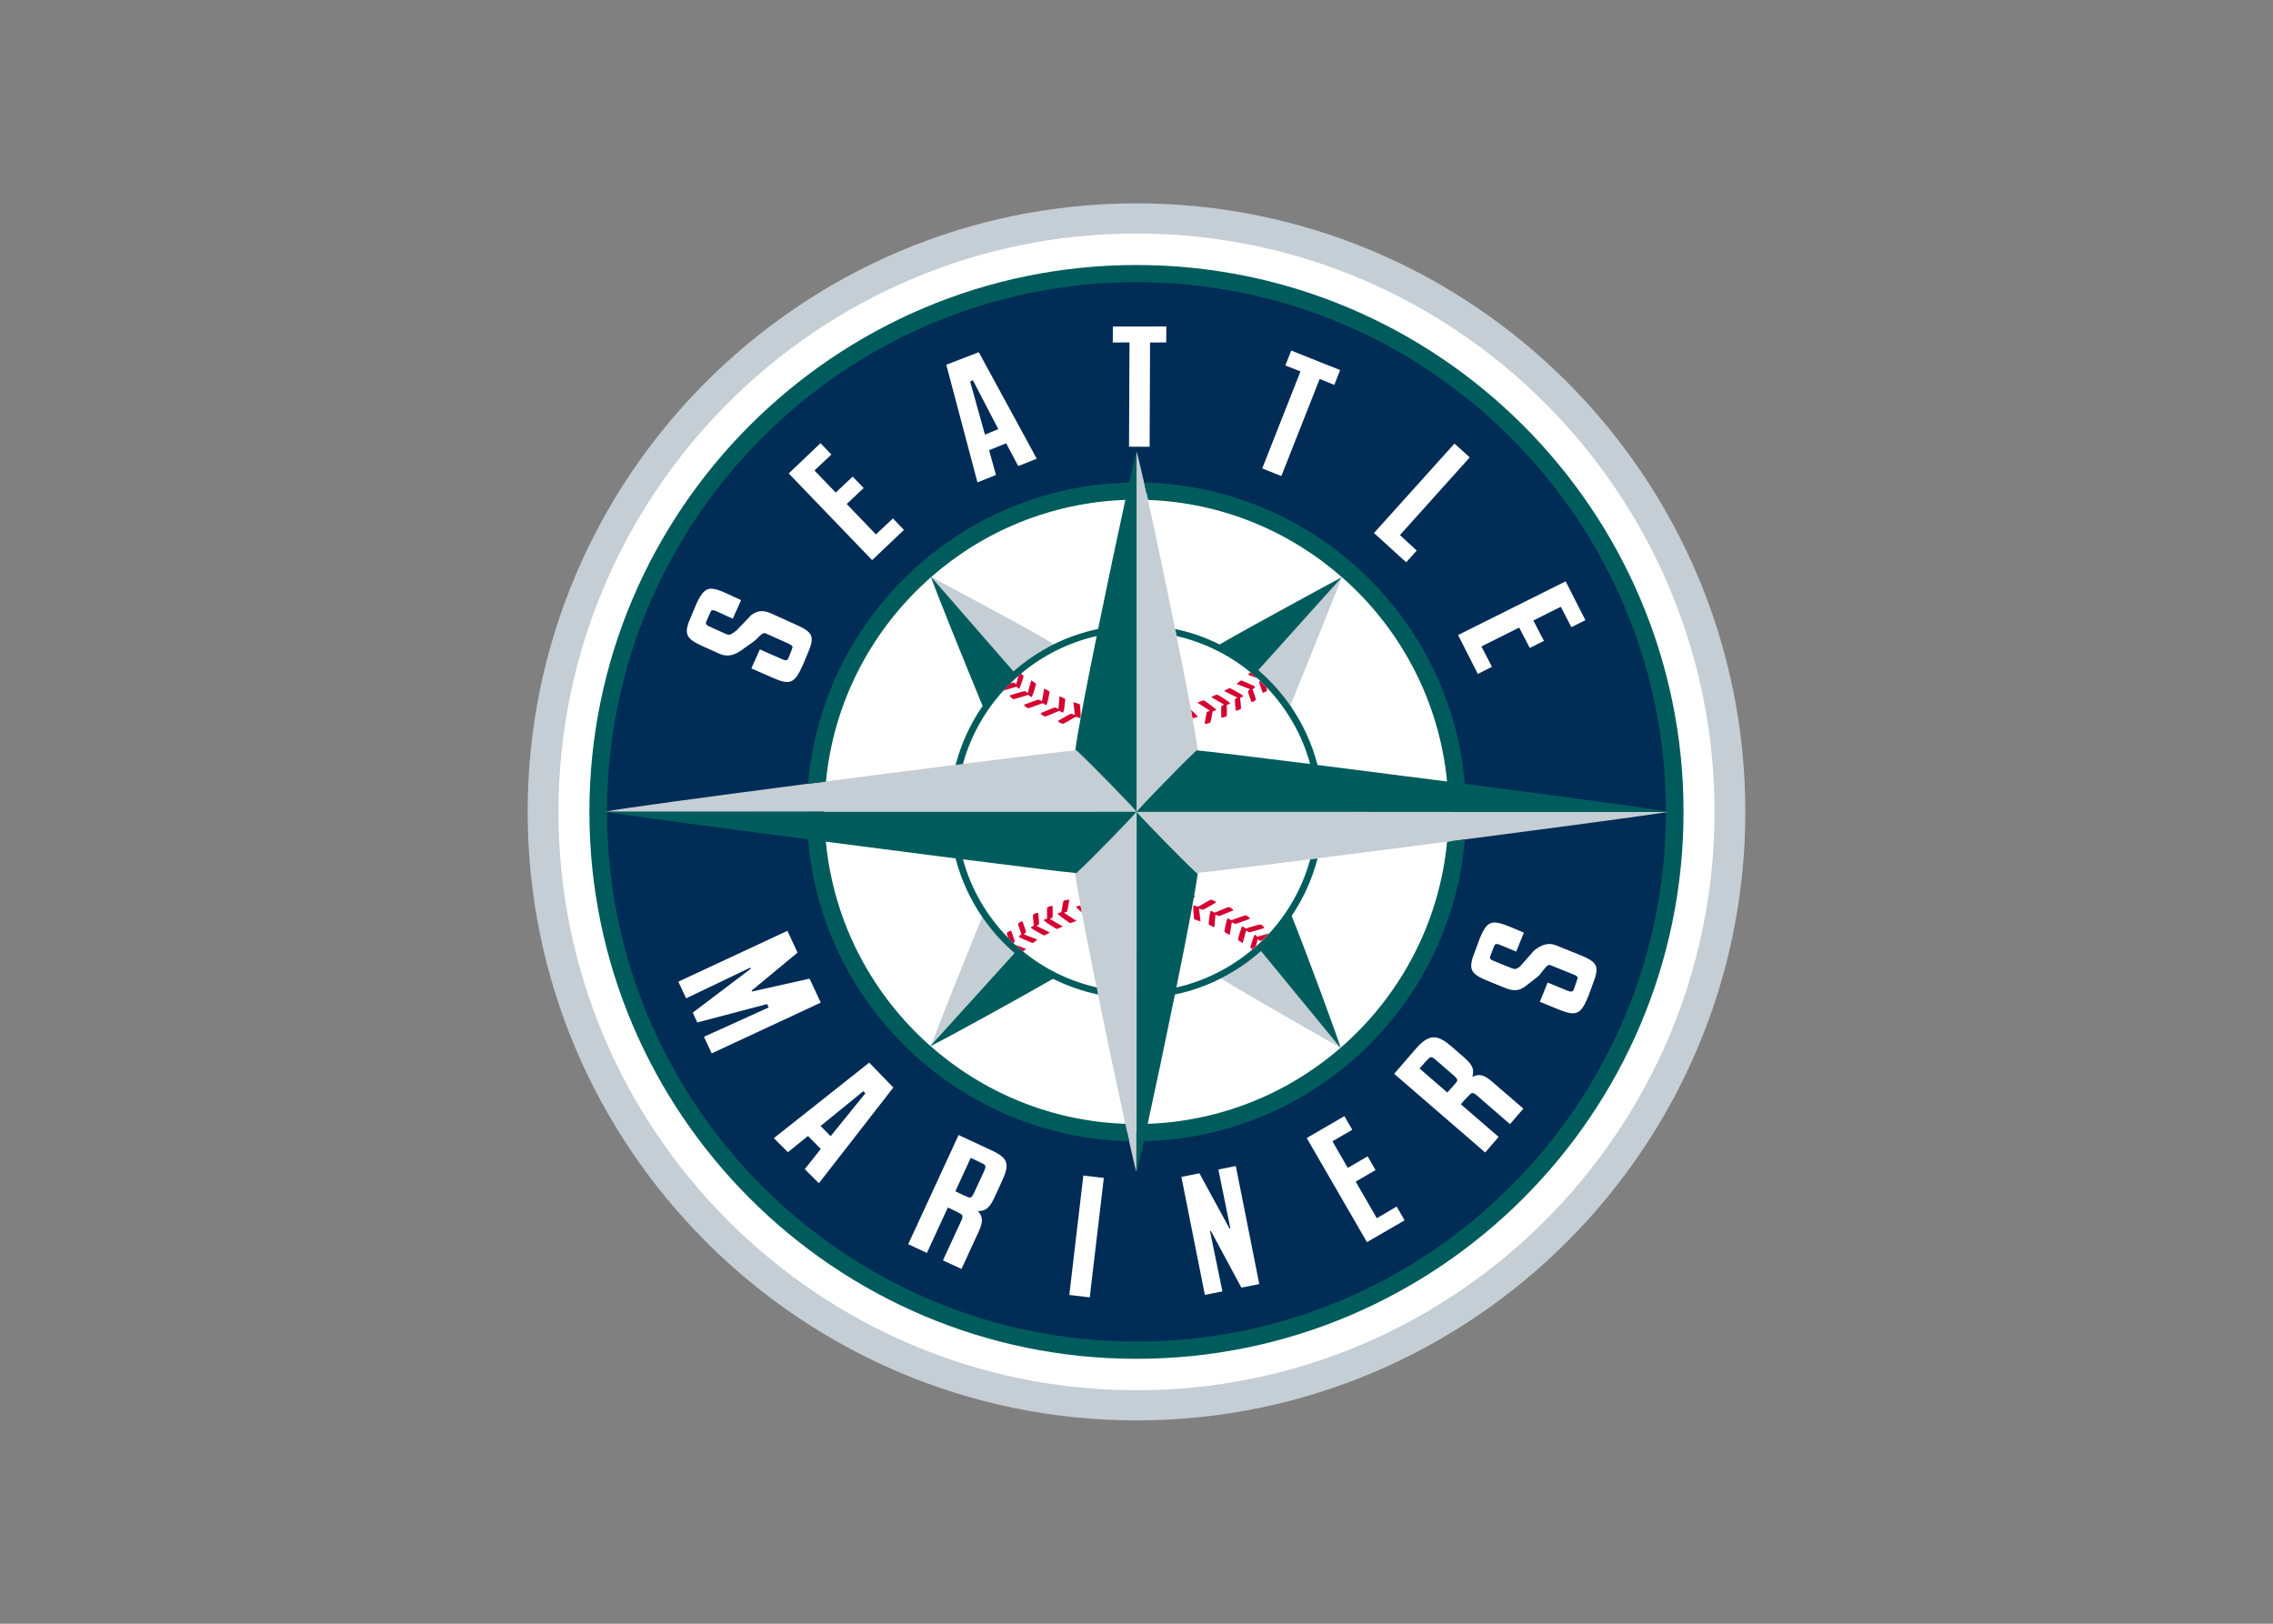
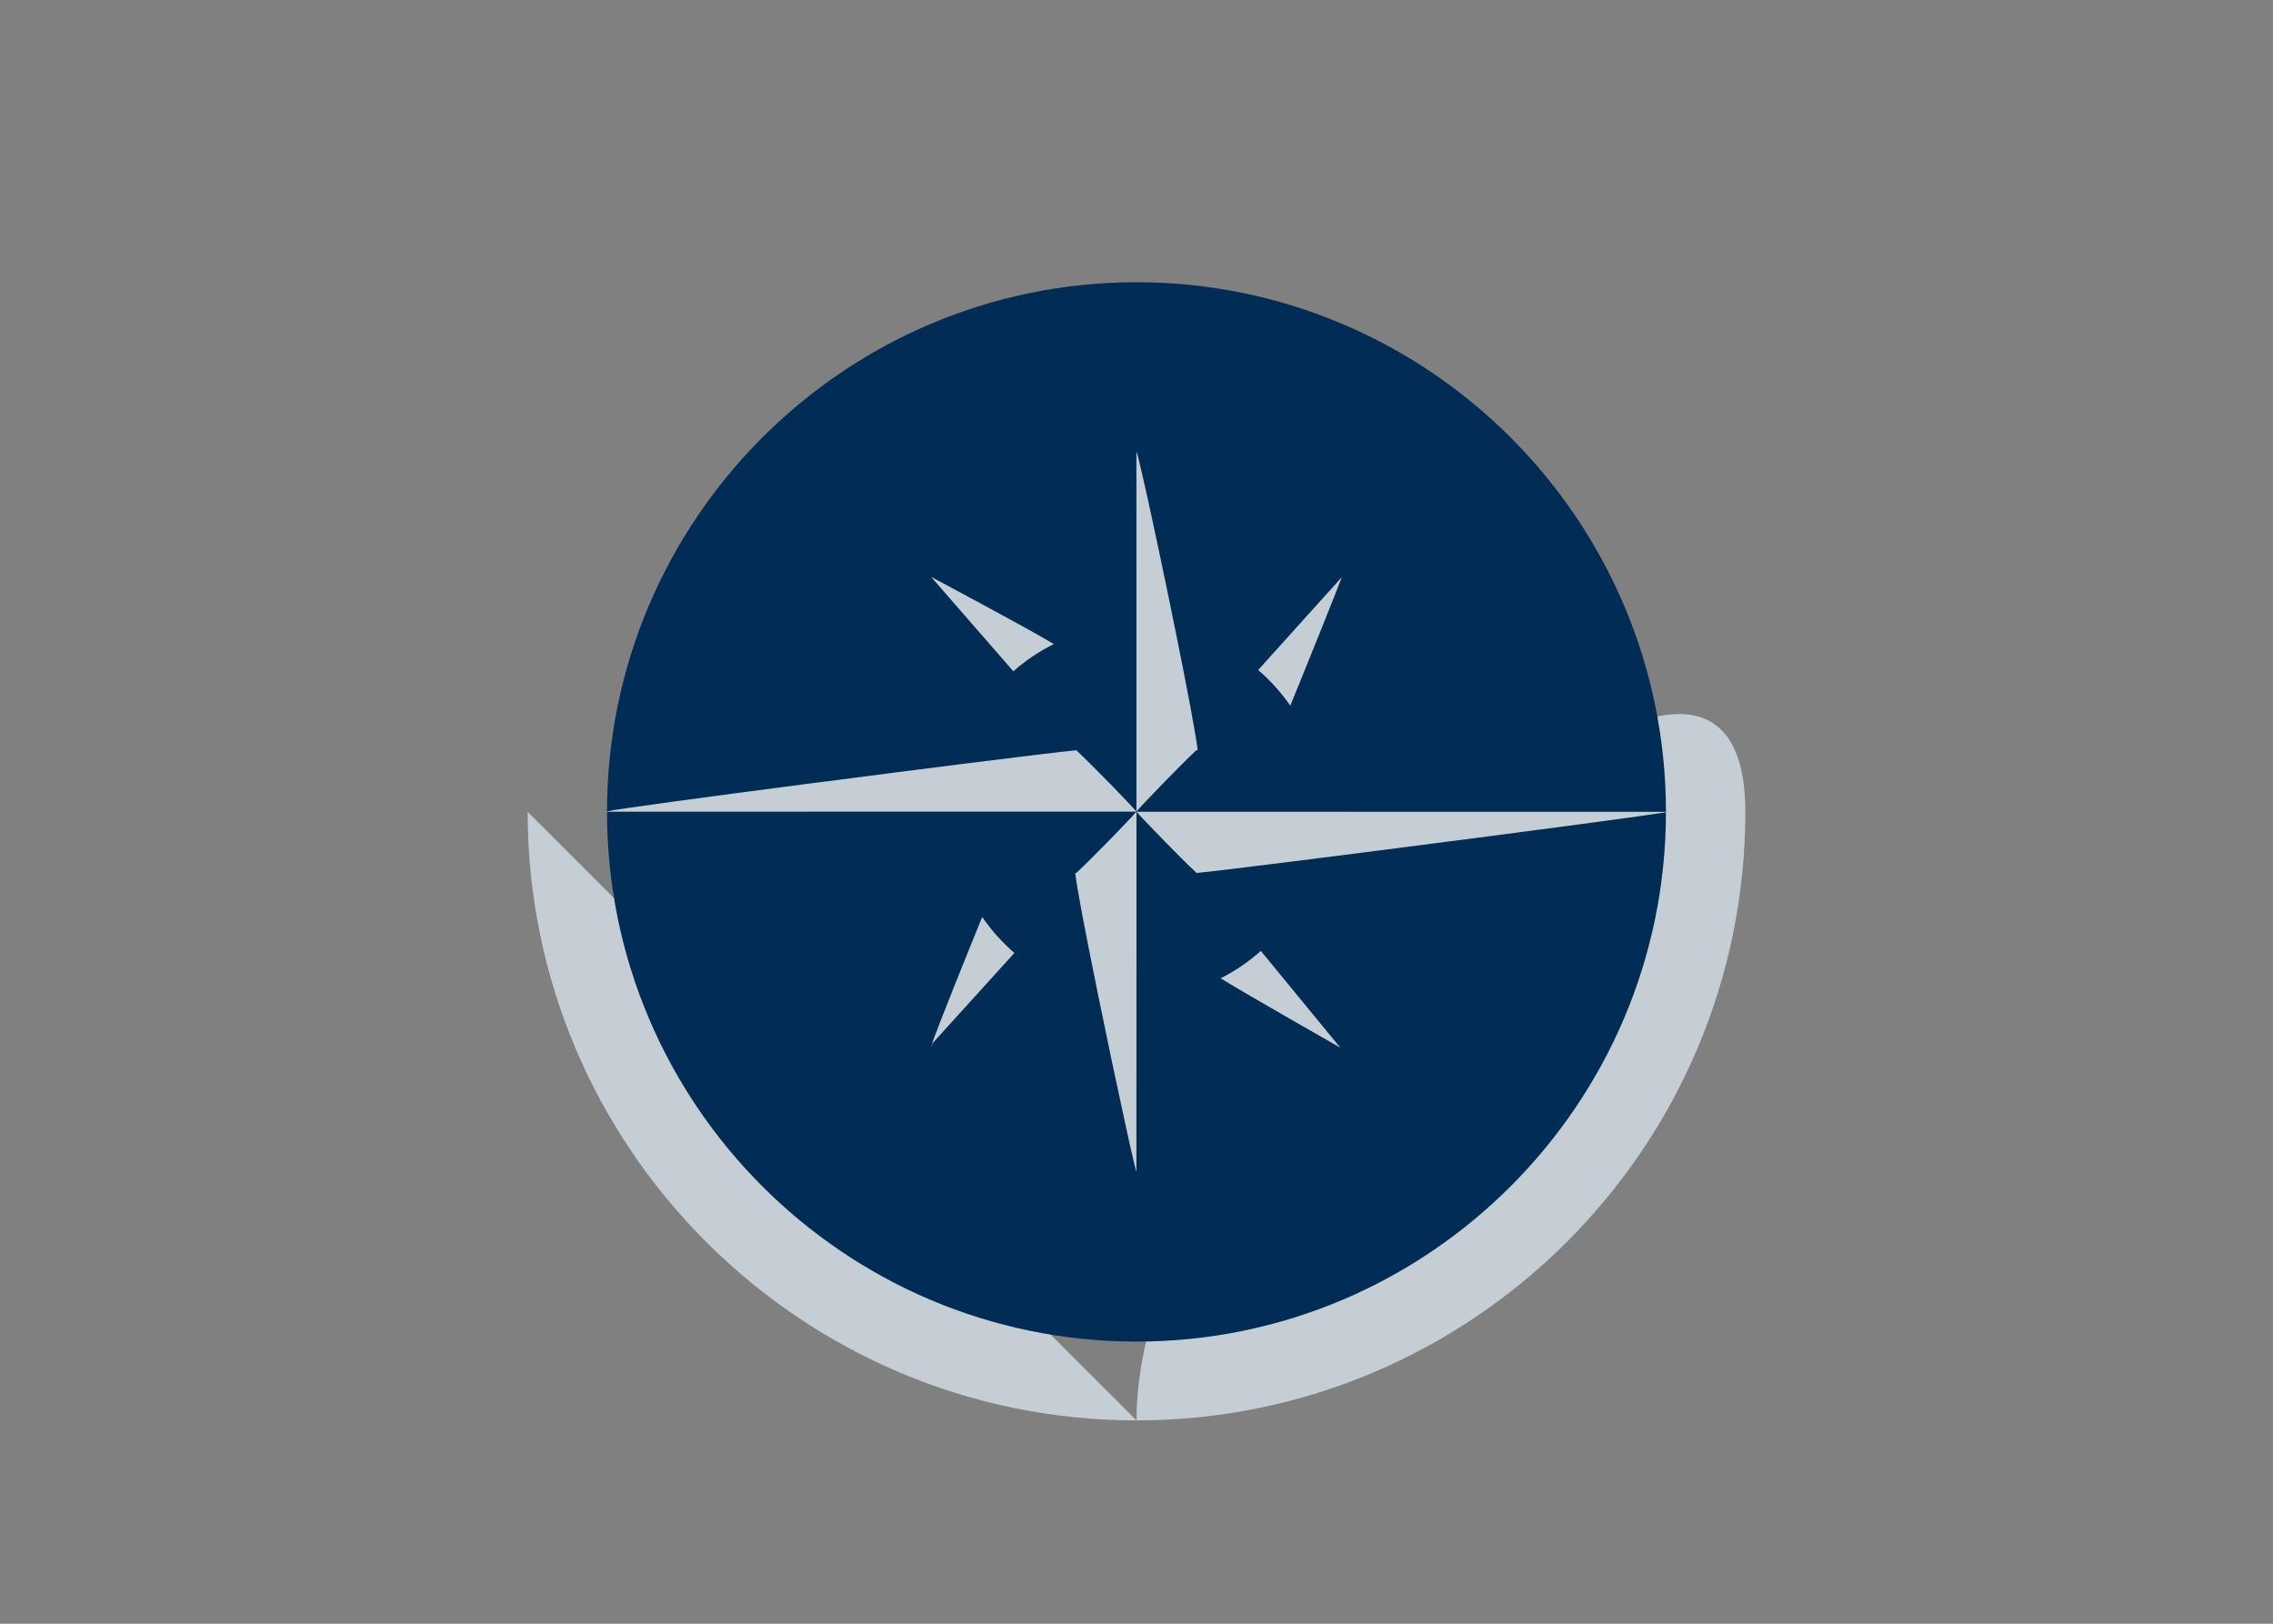
<svg xmlns="http://www.w3.org/2000/svg" clip-rule="evenodd" fill-rule="evenodd" viewBox="0 0 560 400">
  <rect x="0" y="0" width="560" height="400" fill="#808080" stroke="none" />
-   <path d="m130 199.996c0 82.66 67.288 149.913 150 149.913s150-67.253 150-149.913c0-82.657-67.288-149.902-150-149.902s-150 67.243-150 149.902" fill="#c4ced4" />
-   <path d="m137.592 199.996c0-78.564 63.877-142.473 142.404-142.473 78.53 0 142.418 63.909 142.418 142.473 0 78.567-63.888 142.483-142.418 142.483-78.527 0-142.404-63.914-142.404-142.483" fill="#fff" />
-   <path d="m279.995 65.284c-74.314 0-134.783 60.418-134.783 134.718 0 74.292 60.468 134.736 134.783 134.736 74.314 0 134.78-60.444 134.78-134.736 0-74.3-60.465-134.718-134.78-134.718" fill="#005c5c" />
+   <path d="m130 199.996c0 82.66 67.288 149.913 150 149.913s150-67.253 150-149.913s-150 67.243-150 149.902" fill="#c4ced4" />
  <path d="m279.995 330.492c-71.921 0-130.444-58.53-130.444-130.483 0-71.943 58.524-130.483 130.444-130.483 71.924 0 130.444 58.538 130.444 130.483 0 71.953-58.521 130.483-130.444 130.483" fill="#002c56" />
-   <path d="m287.348 80.421-13.172.016-.019 3.936 4.117-.016-.116 25.678 5.078.029.107-25.691 3.984-.013.023-3.939zm30.771 5.937-1.447 3.674 3.727 1.457-9.425 23.907 4.719 1.873 9.438-23.921 3.597 1.474 1.441-3.663zm-76.971.409-8.015 3.077 7.687 28.984 4.558-1.817-1.694-6.113 4.199-1.697 2.981 5.62 4.564-1.82zm-1.46 6.893 6.265 12.053-3.29 1.353-3.647-13.065zm-37.542 15.51-7.826 7.46 20.548 21.355 7.836-7.448-2.704-2.829-4.196 3.944-7.198-7.495 4.176-3.936-2.707-2.812-4.18 3.934-5.236-5.444 4.176-3.934-2.691-2.794zm156.188.103-19.824 22.03 7.93 7.217 2.599-2.892-4.131-3.823 17.193-19.131-3.763-3.401h-.003zm-77.924 12.146c-42.526 0-77.52 35.524-77.52 78.694v.008c0 43.171 34.994 78.694 77.52 78.694s77.52-35.524 77.52-78.694v-.008c0-43.171-34.994-78.694-77.52-78.694zm105.322 21.79-26.509 13.232 4.869 9.577 3.482-1.751-2.599-5.018 9.302-4.646 2.618 5.021 3.488-1.744-2.605-5.024 6.754-3.379 2.611 5.021 3.456-1.718-4.869-9.57zm-210.338 1.812c-1.591-.078-2.529.967-3.798 3.664-.055.144-1.119 2.686-1.198 2.859-2.087 4.638-1.613 5.714 2.985 7.767l3.855 1.731c1.906.859 3.661.412 5.444-.866l3.068-2.192c.993-.711 2.006-2.342 2.876-1.962l5.728 2.574c.541.254.848.499.919.777.034.137-.987 2.65-1.042 2.794-.254.573-.745.593-1.505.239l-5.523-2.426-2.09 4.685 4.869 2.132c4.566 2.046 5.696 1.754 7.794-2.912.086-.16 1.126-2.694 1.193-2.863 1.914-4.407 1.286-5.291-3.186-7.287l-5.62-2.537c-1.757-.795-3.217-1.053-5.073.315l-3.627 3.786c-.935.696-1.579 1.315-2.445.95l-4.201-1.893c-.728-.325-1.072-.652-.83-1.176.053-.118 1.11-2.599 1.185-2.678.273-.263.638-.234 1.274.044l4.086 1.867 2.056-4.577-3.412-1.576c-1.636-.743-2.826-1.193-3.781-1.24l-.002.002zm192.863 82.228c-1.592-.021-2.485 1.047-3.637 3.795l-1.124 3.031c-1.907 4.751-1.392 5.775 3.282 7.655l3.92 1.596c1.941.783 3.448.953 5.165-.401l2.97-2.303c.971-.748 2.201-3.248 3.073-2.886l5.829 2.343c.549.226.883.451.953.751.036.129-.903 2.789-.959 2.946-.236.573-.72.607-1.504.297l-4.927-2.032-1.928 4.742 4.298 1.767c4.638 1.885 5.748 1.539 7.671-3.196.058-.17 1.063-2.865 1.116-3.035 1.736-4.459 1.066-5.331-3.472-7.179l-5.728-2.293c-1.786-.725-3.516-.105-5.321 1.324l-3.471 3.947c-.921.712-1.3.696-2.188.334l-4.252-1.723c-.757-.308-1.105-.604-.883-1.142.057-.126 1.043-2.771 1.111-2.844.257-.273.659-.258 1.268 0l4.031 1.681 1.89-4.675-3.35-1.413c-1.667-.67-2.875-1.076-3.829-1.089zm-174.258 2.056-26.875 12.526 1.92 4.104 15.806-7.566.121.275-14.293 10.809 1.11 2.426 17.209-4.527.383.83-15.948 7.227 1.911 4.088 26.872-12.507-2.768-5.906-14.164 3.177-.103-.221 11.31-9.364-2.492-5.37h.002zm158.952 26.244c-1.342.123-2.634 1.077-4.202 2.889l-5.262 6.089 22.415 19.383 3.319-3.839-9.302-8.035c.31-.449 2.327-2.636 2.634-2.737.333-.102.711.05 1.164.433l8.295 7.198 3.296-3.832-7.62-6.575c-1.851-1.596-3.172-2.172-4.947-1.248.643-2.19-.342-3.333-2.369-5.084l-2.917-2.531c-1.772-1.521-3.162-2.232-4.504-2.109zm-.436 4.881c.389-.045.772.284 1.423.854l4.302 3.726c.672.57.896.959.707 1.407-.121.239-2.062 2.414-2.376 2.721l-6.835-5.925c.242-.313 2.185-2.466 2.374-2.607.142-.103.275-.161.404-.176zm-138.36 1.344-23.506 18.606 3.471 3.451 4.942-3.981 3.161 3.186-3.958 4.977 3.485 3.469 18.338-23.573-5.934-6.139.002.002zm-1.457 7.037.507.509-8.558 10.567-2.479-2.502zm118.526 6.139-9.283 5.397 14.834 25.645 9.28-5.365-1.954-3.395-4.897 2.862-5.2-9.007 4.892-2.844-1.946-3.385-4.895 2.846-3.779-6.552 4.889-2.836-1.94-3.366zm-95.054 4.653-12.419 26.909 4.616 2.129 5.147-11.169c.505.173 3.319 1.541 3.488 1.789.194.312.158.691-.087 1.265l-4.596 9.961 4.567 2.114 4.215-9.157c1.022-2.222 1.211-3.666-.178-5.103 2.292.019 3.11-1.25 4.236-3.679l1.612-3.505c1.959-4.231 1.859-5.778-2.479-7.771l-8.122-3.782zm2.986 5.633c.378.158 3.12 1.463 3.312 1.615.541.425.333.875-.139 1.928l-2.393 5.16c-.365.809-.659 1.142-1.177 1.063-.245-.026-3.022-1.326-3.387-1.539zm65.312 2.004-4.296.867 2.949 14.49-.21.029-7.413-13.589-4.435.891 5.778 29.057 4.33-.854-3.062-14.869.205-.047 7.526 13.979 4.411-.864-5.783-29.093v.002zm-37.567 2.342-3.454 29.425 5.036.589 3.466-29.424-5.047-.589v-.002z" fill="#fff" />
-   <path d="m308.1 165.636c-.21.152-.397.328-.397.328l-.262.226 2.343.9c-.552-.499-1.114-.984-1.684-1.454zm-56.557.281-.619.536-.583 2.132-.517-.433c-.071-.018-.48.086-.988.237-.572.541-1.108 1.116-1.646 1.709.762-.174 2.881-.822 3.264-.94.226.255.556.525.556.525.346-.092 1.176-3.06 1.176-3.06-.052-.158-.451-.522-.643-.706zm54.285 1.712c-.224.036-.906.625-.906.625l-.258.229 3.332 1.297-.533.459c-.065.234.867 2.72.867 2.72.333.087 1.092-.556 1.092-.556.037-.195-.661-2.135-.833-2.602.284-.194.662-.522.662-.522-.055-.359-3.419-1.649-3.419-1.649l-.003-.002zm-51.772.003-.073.258-.772 2.808-.736-.446c-.184-.021-3.708 1.053-3.708 1.053-.05.381.885.942.885.942.17.016 3.298-.938 3.676-1.061.283.26.785.556.785.556.31-.134 1.145-3.23 1.145-3.23-.094-.239-.956-.745-.956-.745l-.237-.134-.008-.002zm56.402.105-.228.216c-.063.213.867 2.697.867 2.697.334.087 1.095-.546 1.095-.546.018-.081-.084-.443-.223-.867-.489-.512-.992-1.016-1.512-1.502v.002zm-7.463 1.762c-.208 0-1.079.515-1.079.515l-.334.199 3.27 1.646-.589.35c-.116.21.189 2.817.189 2.817.32.17 1.256-.384 1.256-.384.099-.176-.128-2.292-.178-2.713.331-.152.761-.413.761-.413 0-.047-.048-.103-.132-.173l.016-.016-.05-.023c-.649-.57-3.13-1.804-3.13-1.804zm-45.743.129-.05.294-.47 2.81-.817-.397c-.176-.018-3.613 1.261-3.613 1.261-.015.383.995.887.995.887.174.003 3.332-1.164 3.589-1.255.317.228.87.489.87.489.31-.152.846-3.275.846-3.275-.123-.224-1.092-.69-1.092-.69zm42.639 1.468c-.208-.011-1.145.457-1.145.457l-.363.17 3.199 1.846-.648.344c-.12.187-.037 2.829-.037 2.829.315.184 1.321-.334 1.321-.334.103-.17.034-2.288.016-2.742.363-.123.849-.362.849-.362 0-.039-.047-.099-.123-.181l.021-.008-.069-.036c-.646-.625-3.022-1.983-3.022-1.983zm-38.859.418-.016.284-.242 2.823-.883-.354c-.176 0-3.505 1.416-3.505 1.416 0 .061.029.131.086.191.257.341 1.003.656 1.003.656.157 0 3.248-1.318 3.485-1.42.333.221.924.447.924.447.31-.16.572-3.312.572-3.312-.141-.203-1.142-.62-1.142-.62l-.281-.111zm35.587 1.029c-.208-.023-1.237.378-1.237.378l-.378.158 3.085 2.009-.727.299c-.141.158-.567 2.842-.567 2.842.289.224 1.387-.205 1.387-.205.134-.152.501-2.41.57-2.776.367-.105.9-.308.9-.308.003-.04-.044-.111-.116-.192l.034-.019-.084-.04c-.612-.656-2.862-2.143-2.862-2.143l-.005-.002zm-32.155.43.023.325.328 2.794-.992-.268c-.171.027-3.185 1.78-3.185 1.78.011.073.063.121.116.176.3.31 1.151.539 1.151.539.152-.019 2.973-1.652 3.167-1.768.38.166 1.076.362 1.076.362.265-.228-.092-3.369-.092-3.366-.152-.189-1.294-.489-1.294-.489l-.299-.084zm28.957 1.896.457 2.536.086-.53c.394-.05 1.106-.244 1.106-.244.015-.032-.019-.103-.081-.189l.027-.016-.05-.034c-.263-.365-.953-.992-1.546-1.525v.002zm-13.254 3.731.003.013zm14.021 41.964c-.021.187-.057.362-.092.539l.368-.249c-.006-.068-.055-.124-.123-.174zm4.144 1.056c-.158.015-3.043 1.684-3.177 1.764-.368-.17-1.079-.357-1.079-.357-.275.223.105 3.38.105 3.366.157.184 1.286.486 1.286.486l.31.086-.376-3.127 1.006.275c.17-.018 3.19-1.781 3.19-1.781l-.107-.178h-.01c-.302-.307-1.148-.533-1.148-.533zm-35.233.036c-.436.024-1.063.265-1.063.265-.118.145-.481 2.389-.539 2.766-.378.105-.916.315-.916.315-.002.036.158.255.158.255.622.652 2.863 2.138 2.863 2.138.191.015 1.231-.384 1.231-.384l.381-.15-3.069-2.016.741-.275c.126-.165.556-2.852.556-2.852-.073-.057-.199-.071-.344-.063zm3.104 1.407c-.386.066-1.042.242-1.042.242-.015.047.016.115.086.199l-.029.003.048.055c.224.292.749.783 1.265 1.252-.105-.607-.223-1.184-.328-1.751zm-7.217.116c-.415.071-.969.36-.969.36-.108.163-.055 2.293-.04 2.731-.36.132-.83.347-.83.347 0 .053.174.242.174.242.646.623 3.006 1.995 3.006 1.995.208 0 1.158-.467 1.158-.467l.362-.171-3.211-1.848.659-.341c.107-.194.036-2.826.036-2.826-.082-.045-.205-.045-.344-.023zm43.77.241c-.17 0-3.296 1.336-3.485 1.41-.342-.212-.95-.455-.95-.455-.3.158-.559 3.312-.559 3.312.137.212 1.161.628 1.161.628l.275.12.258-3.135.87.375c.178 0 3.511-1.42 3.511-1.42 0-.066-.036-.134-.089-.195h.013l-.016-.01c-.26-.328-.99-.631-.99-.631v.002zm-47.308 1.476c-.402.09-.933.404-.933.404-.09.17.136 2.284.186 2.718-.333.155-.761.407-.761.407l.124.168-.006.003.024.016c.623.556 3.152 1.838 3.152 1.838.21-.015 1.076-.533 1.076-.533l.331-.199-3.278-1.646.602-.357v-.003c.107-.199-.182-2.813-.182-2.813-.081-.039-.2-.034-.334-.003zm51.485.57c-.17-.018-3.395 1.164-3.598 1.24-.317-.228-.869-.489-.869-.489-.3.152-.822 3.277-.822 3.277.11.226 1.063.682 1.063.682l.262.136.517-3.104.83.401c.173.018 3.598-1.252 3.598-1.252.036-.386-.98-.89-.98-.89zm-55.026 1.512c-.346-.082-1.089.56-1.089.56-.05.191.661 2.132.83 2.6-.278.187-.659.536-.659.536.052.344 3.419 1.638 3.419 1.638.224-.042.904-.644.904-.644l.257-.215-3.335-1.287.543-.464c.068-.228-.87-2.725-.87-2.725zm58.673.735c-.173-.039-3.277.903-3.671 1.034-.287-.254-.799-.551-.799-.551-.318.137-1.15 3.236-1.15 3.236.102.236.971.738.971.738l.245.139.83-3.057.751.434c.173.018 3.71-1.056 3.71-1.056.036-.376-.887-.917-.887-.917zm-61.446 1.57c-.346-.081-1.092.552-1.092.552-.019.105.136.631.328 1.19.433.431.867.849 1.303 1.274l.321-.275c.065-.237-.867-2.729-.867-2.729l.006-.013zm63.492.664c-.938.26-2.527.728-2.862.819-.224-.242-.538-.52-.538-.52-.363.105-1.181 3.07-1.181 3.07.036.12.278.362.476.554.3-.245.585-.502.88-.759l.486-1.741.514.415c.04.015.25-.034.546-.107.57-.564 1.129-1.139 1.678-1.731zm-62.502 2.787c.625.559 1.266 1.103 1.923 1.641.245-.176.489-.388.489-.388l.258-.241-2.671-1.013z" fill="#d50032" />
  <path d="m279.98 111.269.003 88.664c-1.163-1.445-11.037-11.622-14.816-15.112l-.262.031c-2.725.234-13.602 1.565-27.689 3.322l-1.804.239c-9.789 1.231-20.963 2.657-31.943 4.096-1.476.171-2.943.37-4.404.554-24.689 3.224-47.305 6.268-49.529 6.814-.12.026-.192.058-.189.082l130.633-.023c-1.166 1.458-11.035 11.641-14.813 15.113l-.262-.036c.328 3.346 2.581 15.055 5.255 28.19.116.588.228 1.158.35 1.754 2.29 11.234 4.839 23.277 6.715 31.849l.933 4.268c1.04 4.65 1.733 7.544 1.82 7.529l.016-88.633h-.036l.029-.039.024-.027c1.319-1.599 11.001-11.636 14.729-15.084l.331.019c-.331-3.35-2.557-15.058-5.205-28.17-.123-.577-.239-1.151-.36-1.746-2.264-11.211-4.795-23.204-6.683-31.79-.334-1.542-.661-2.973-.953-4.27-1.058-4.703-1.773-7.631-1.893-7.595zm-50.588 30.843 20.263 23.248c2.999-2.639 6.35-4.897 9.974-6.694-6.559-3.992-30.238-16.554-30.238-16.554zm101.196.057-20.614 22.881c3.002 2.581 5.657 5.531 7.913 8.79 3.274-7.946 11.867-29.322 12.7-31.672zm80.309 57.749.155.053.06-.013zm-130.881.053c1.268 1.541 11.035 11.609 14.793 15.078l.247-.019c2.686-.245 13.572-1.579 27.707-3.356l1.807-.233c9.776-1.234 20.919-2.66 31.903-4.097l4.386-.556c23.592-3.072 45.367-5.985 49.526-6.681l.581-.12-130.951-.016zm-38.03 25.921c-3.209 7.8-11.271 27.898-12.397 31.281l20.33-22.418c-3.004-2.595-5.677-5.57-7.933-8.863zm68.65 8.359c-2.985 2.671-6.31 4.929-9.905 6.751 6.555 4.055 29.48 17.087 29.48 17.087l-19.575-23.837zm-80.674 23.04-.48.228-.023.157.502-.384z" fill="#c4ced4" />
-   <path d="m360.889 193.083c-.105-1.237-.242-2.487-.401-3.718l-.018-.126c-.158-1.224-.351-2.423-.557-3.618l-.036-.173c-.223-1.184-.465-2.365-.728-3.544l-.032-.153c-.275-1.179-.575-2.36-.9-3.523l-.021-.071c-4.025-14.369-11.917-27.152-22.488-37.133l-.032-.016c-.867-.816-1.741-1.617-2.643-2.397l-.081-.05c-.901-.787-1.807-1.544-2.743-2.274l-.065-.05c-13.347-10.512-30.058-16.92-48.241-17.351.292 1.297.62 2.727.953 4.271 18.252.672 34.893 7.74 47.752 19.032-.019-.018-22.87 12.332-30.123 16.571-3.423-1.719-7.099-3.003-10.943-3.809.12.593.236 1.169.359 1.744 6.8 1.559 13.014 4.684 18.231 8.969.57.47 1.136.953 1.685 1.452.231.21.456.433.68.649.522.485 1.021.99 1.509 1.499 5.046 5.248 8.797 11.736 10.78 18.939-14.007-1.756-24.852-3.072-27.682-3.335l-.33-.018c-3.726 3.45-13.411 13.487-14.729 15.086l-.024.029-.029.039h.036l-.018 88.647c.086.015.779-2.883 1.807-7.534 18.217-.401 34.96-6.823 48.328-17.346l.061-.044c.937-.737 1.843-1.502 2.756-2.274l.058-.047c.905-.783 1.801-1.596 2.67-2.412l.018-.018c11.47-10.827 19.784-24.949 23.429-40.845l.015-.066c.275-1.199.52-2.4.741-3.617l.021-.116c.21-1.215.401-2.436.57-3.66l.015-.09c.16-1.26.297-2.508.402-3.762l-4.387.554c-3.639 38.068-35.107 68.101-73.751 69.474 1.88-8.574 4.414-20.617 6.707-31.853 3.983-.838 7.773-2.168 11.294-3.957 3.592-1.82 6.923-4.08 9.905-6.75l19.578 23.838c.275-.105-8.697-24.31-12.013-32.499 2.88-4.264 5.054-9.034 6.374-14.153l-1.811.234c-1.893 6.91-5.416 13.153-10.134 18.275-.549.59-1.111 1.166-1.68 1.733-.506.491-1.024.976-1.544 1.429-.296.26-.578.517-.88.762-5.317 4.494-11.715 7.755-18.732 9.351 2.678-13.156 4.931-24.885 5.256-28.196l-.242.018c-3.759-3.47-13.531-13.537-14.797-15.077l130.968.015h.137l-.048-.015-.155-.057-.512-.087c-4.108-.762-25.902-3.692-49.548-6.766v-.011h.003zm-36.285-4.639c-1.371-5.288-3.657-10.199-6.676-14.573-2.258-3.261-4.914-6.211-7.916-8.792l20.357-22.628.242-.263c14.329 12.546 23.961 30.328 25.902 50.336-10.982-1.426-22.137-2.851-31.909-4.082m-125.521 18.34c.105 1.266.242 2.52.401 3.768l.018.076c.158 1.242.347 2.455.559 3.692l.016.084c.223 1.231.468 2.436.746 3.646l.015.032c3.631 15.925 11.958 30.068 23.447 40.898.88.833 1.769 1.646 2.683 2.429l.053.036c.906.78 1.824 1.549 2.765 2.286l.047.04c13.379 10.527 30.141 16.95 48.364 17.349-.284-1.283-.594-2.722-.938-4.267-18.38-.643-35.138-7.79-48.05-19.188.018.015.108-.018.297-.105l.483-.228c3.993-1.977 22.423-12.152 29.448-16.203 3.481 1.73 7.202 3.04 11.108 3.87-.123-.594-.231-1.166-.347-1.754-6.753-1.53-12.924-4.599-18.118-8.831-.659-.538-1.299-1.082-1.924-1.639l-.454-.433c-.435-.426-.867-.842-1.297-1.278-5.245-5.325-9.133-11.971-11.165-19.368 14.09 1.788 24.97 3.126 27.697 3.358l.26.029c3.78-3.471 13.657-13.662 14.822-15.116l-130.654.024.189.047c2.216.47 24.826 3.505 49.532 6.736v.011-.003zm36.34 4.686c1.362 5.238 3.607 10.118 6.589 14.458 2.257 3.295 4.928 6.267 7.934 8.866l-20.333 22.423-.407.447c-14.259-12.578-23.835-30.333-25.733-50.318 10.985 1.438 22.158 2.88 31.95 4.124m44.589-100.181c-.087-.008-.78 2.912-1.82 7.598h-.018c-16.902.38-32.546 5.936-45.39 15.137l-.036.029c-.971.693-1.924 1.402-2.862 2.152l-.084.066c-.924.732-1.838 1.476-2.73 2.245l-.082.079c-.9.766-1.791 1.567-2.657 2.394l-.021.006c-10.582 9.992-18.498 22.765-22.52 37.165l-.016.068c-.331 1.157-.627 2.344-.901 3.524l-.037.155c-.276 1.163-.515 2.358-.728 3.541l-.036.174c-.207 1.195-.397 2.407-.557 3.62l-.015.128c-.168 1.231-.307 2.479-.41 3.728l-.003.003c1.459-.187 2.93-.383 4.406-.559 1.929-20.04 11.578-37.826 25.925-50.386-.123.433 9.249 23.491 12.665 31.754-3.008 4.368-5.279 9.267-6.647 14.537l1.806-.241c1.874-6.816 5.338-12.993 9.974-18.079.538-.59 1.079-1.163 1.649-1.707.675-.675 1.373-1.312 2.087-1.937l.619-.536c5.298-4.448 11.646-7.669 18.621-9.254-2.672 13.119-4.928 24.834-5.258 28.194l.263-.032c3.78 3.494 13.655 13.671 14.817 15.116l-.003-88.679v-.003zm-9.47 43.651c-3.822.816-7.477 2.071-10.884 3.754-3.625 1.798-6.975 4.054-9.976 6.694l-20.26-23.248c12.888-11.283 29.548-18.34 47.831-18.986-1.88 8.577-4.421 20.564-6.711 31.787" fill="#005c5c" />
</svg>